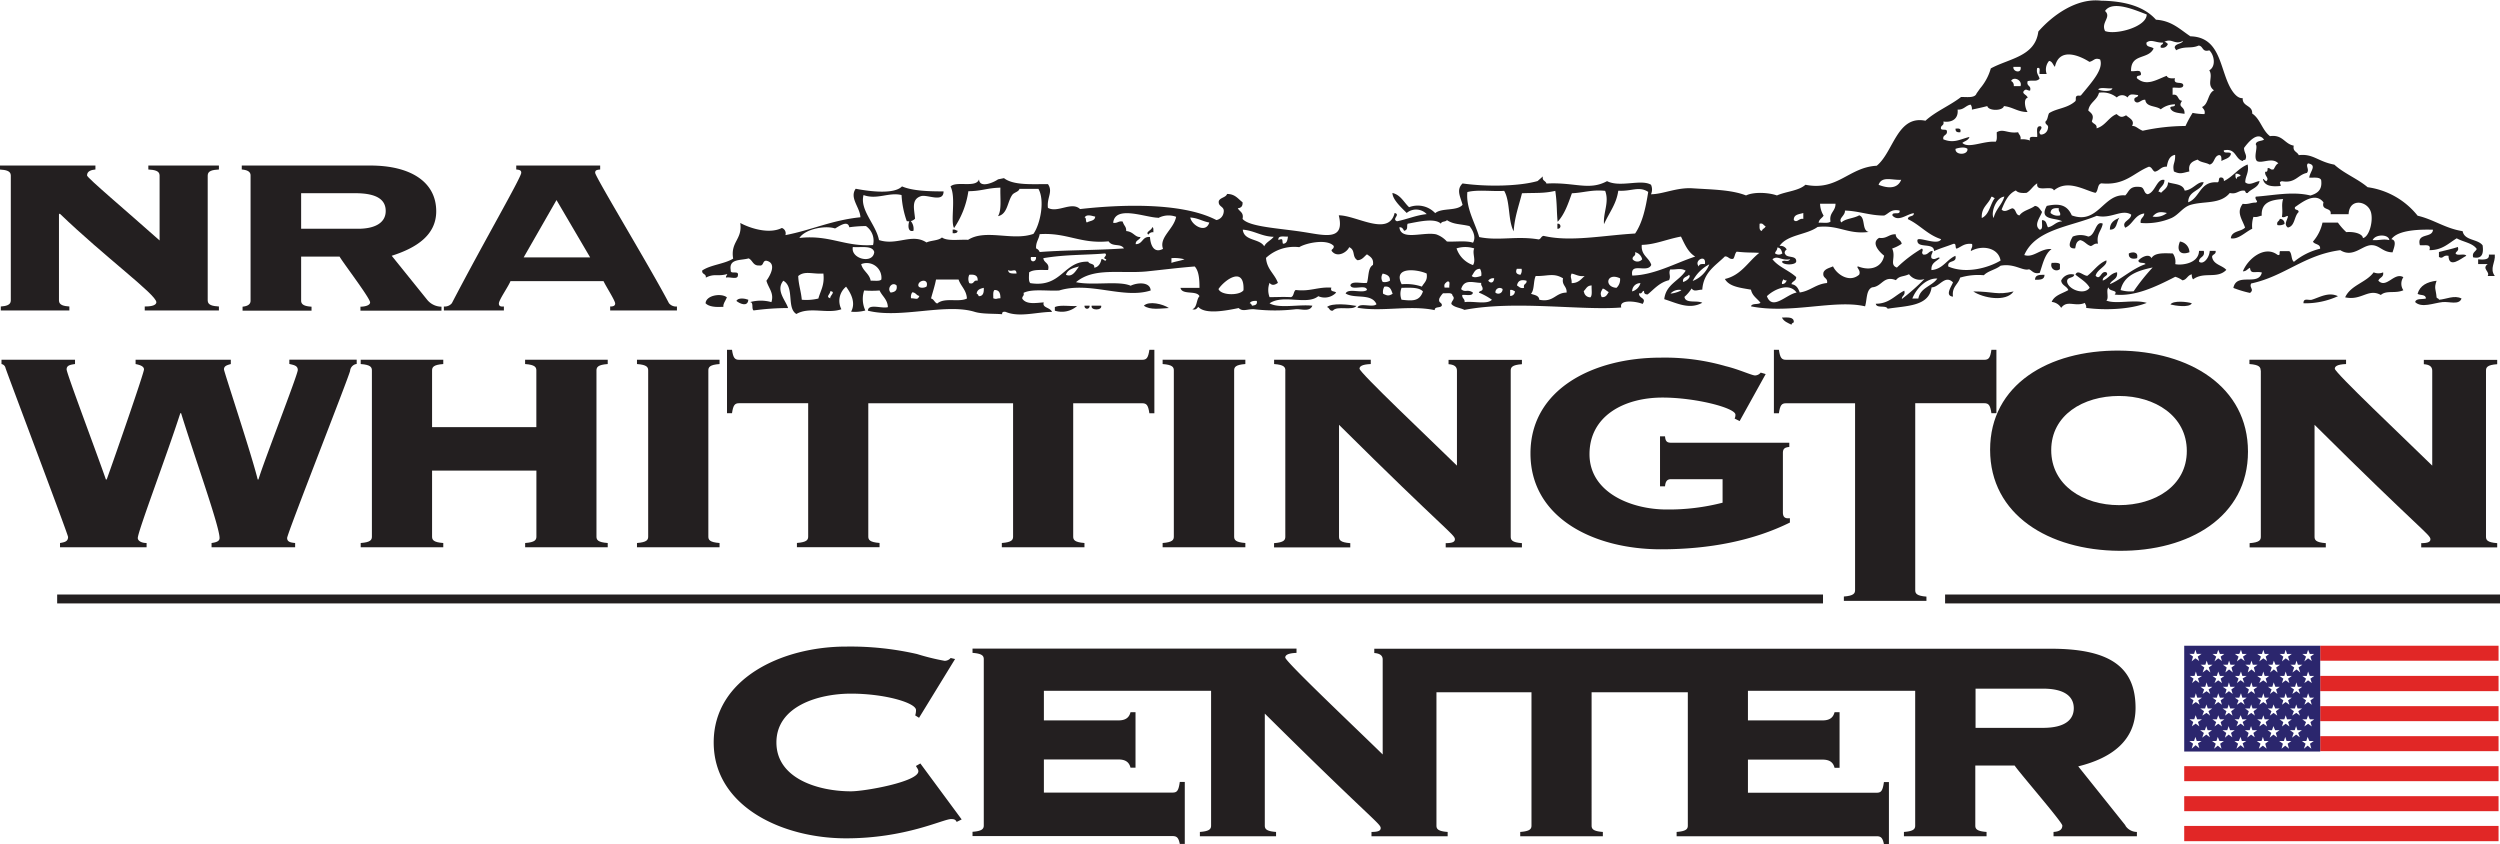
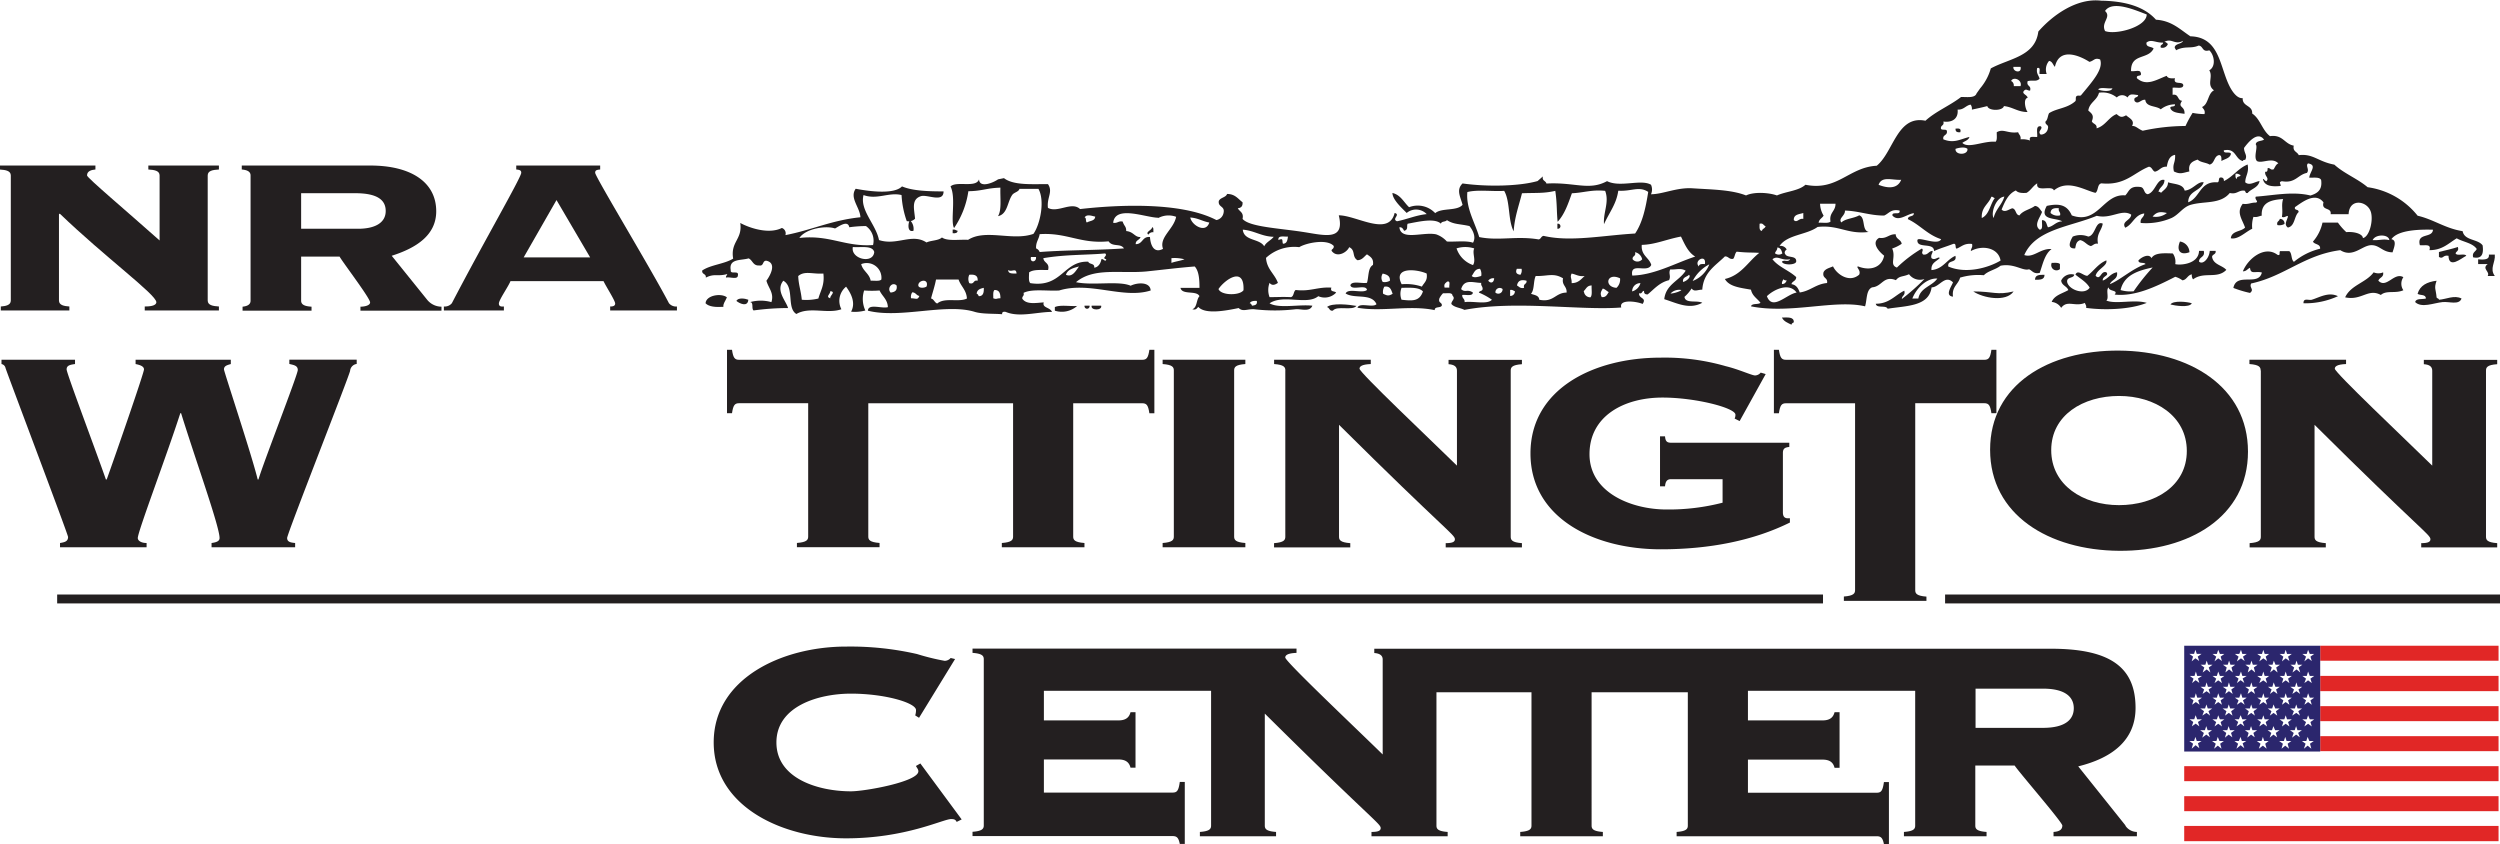
<svg xmlns="http://www.w3.org/2000/svg" viewBox="0 0 499.86 168.77">
  <defs>
    <style>.cls-1,.cls-4{fill:#231f20;}.cls-2{fill:#e12726;}.cls-2,.cls-3,.cls-4{fill-rule:evenodd;}.cls-3{fill:#2b266d;}</style>
  </defs>
  <g id="Layer_2" data-name="Layer 2">
    <g id="Header">
      <path class="cls-1" d="M12,109.42v-.85c.89-.15,1.61-.29,1.61-1.21,0-.5-12.11-32.5-12.51-33.79a1,1,0,0,0-.8-.78v-.86H15v.86c-1,.14-1.68.28-1.68,1.07s5.85,16.25,7.85,22h.17c1.92-5.35,7.45-21.31,7.45-22s-1-.93-1.68-1.07v-.86H46.15v.86c-.72.21-1.37.36-1.37,1.07,0,.43,5.62,17.32,6.74,22h.16c1-3.42,7.86-20.95,7.86-21.88s-.89-1-1.69-1.21v-.86H71.32v.86A1.52,1.52,0,0,0,70,74.15c-.24,1.21-12.59,32.56-12.59,33.42s.88.92,1.6,1v.85H42.3v-.85c1.12-.15,1.6-.43,1.6-1,0-2.28-4.73-15.4-7.69-24.95h-.16c-2.65,8.27-8.5,23.66-8.5,24.95,0,.57.72,1,1.76,1v.85H12" />
-       <path class="cls-1" d="M119.26,107.28c0,.65.24,1.15,2.25,1.29v.85H105v-.85c2-.14,2.25-.64,2.25-1.29V94.1H86.39v13.18c0,.65.24,1.15,2.24,1.29v.85H72.12v-.85c2-.14,2.24-.64,2.24-1.29V74.08c0-.65-.24-1.15-2.24-1.29v-.86H88.63v.86c-2,.14-2.24.64-2.24,1.29V85.4h20.85V74.08c0-.65-.25-1.15-2.25-1.29v-.86h16.52v.86c-2,.14-2.25.64-2.25,1.29v33.2" />
-       <path class="cls-1" d="M127.36,109.42v-.85c2-.15,2.24-.64,2.24-1.29V74.07c0-.64-.24-1.14-2.24-1.28v-.86h16.51v.86c-2,.14-2.24.64-2.24,1.28v33.21c0,.65.24,1.14,2.24,1.29v.85H127.36" />
      <path class="cls-1" d="M202.56,80.63v26.66c0,.64-.24,1.13-2.25,1.28v.85h16.52v-.85c-2-.15-2.25-.64-2.25-1.28V80.63h13.79c.88,0,1.2.35,1.44,2h1V69.94h-1c-.24,1.64-.56,2-1.44,2H147.8c-.88,0-1.2-.35-1.44-2h-1V82.62h1c.24-1.64.56-2,1.44-2h13.79v26.65c0,.65-.24,1.14-2.25,1.29v.85h16.52v-.85c-2-.15-2.25-.64-2.25-1.29V80.63Z" />
      <path class="cls-1" d="M232.46,109.42v-.85c2-.15,2.24-.64,2.24-1.29V74.07c0-.64-.24-1.14-2.24-1.28v-.86H249v.86c-2,.14-2.24.64-2.24,1.28v33.21c0,.65.24,1.14,2.24,1.29v.85H232.46" />
      <path class="cls-1" d="M257,74.07c0-.64-.24-1.14-2.25-1.28v-.86h19.33v.86c-1.85.07-2.25.5-2.25.93,0,.78,13.87,13.89,19.48,19.38v-19c0-.85-.64-1.21-1.68-1.28v-.86h14.67v.86c-2,.14-2.24.64-2.24,1.28v33.21c0,.65.24,1.14,2.24,1.29v.85H289.06v-.85c1.44,0,1.84-.29,1.84-.79,0-.92-2-1.85-23.17-22.87v22.37c0,.65.24,1.14,2.25,1.29v.85H254.74v-.85c2-.15,2.25-.64,2.25-1.29V74.07" />
      <path class="cls-1" d="M344.45,95.81H334.11c-.88,0-1.12.57-1.2,1.43h-1v-10h1c.08.92.32,1.28,1.2,1.28h23.65v.85c-1,.08-1.28.43-1.28,1.22v11.83c0,.64.16,1.21,1,1.21h.4v.85c-7.21,3.57-15.95,5.35-25.81,5.35-13.39,0-26.06-6.27-26.06-19.17S318.64,71.51,332,71.51a43.89,43.89,0,0,1,13.07,1.71c2.64.64,5.21,1.85,5.85,1.85a1.5,1.5,0,0,0,1.12-.57l1,.29-5.21,9.4-1-.5a1.69,1.69,0,0,0,.16-.78c0-1.35-7.94-3.42-14.59-3.42-7.62,0-14.59,3.63-14.59,11.33s8.42,11.05,15.39,11.05a43,43,0,0,0,11.22-1.36v-4.7" />
      <path class="cls-1" d="M368.67,120.12v-.85c2-.15,2.24-.65,2.24-1.29V80.63H357.12c-.88,0-1.2.35-1.44,2h-1V69.94h1c.24,1.64.56,2,1.44,2h39.61c.88,0,1.2-.35,1.44-2h1V82.62h-1c-.24-1.64-.56-2-1.44-2H382.94V118c0,.64.24,1.14,2.24,1.29v.85H368.67" />
      <path class="cls-1" d="M452,74.07c0-.64-.24-1.14-2.24-1.28v-.86h19.32v.86c-1.85.07-2.25.5-2.25.93,0,.78,13.87,13.89,19.48,19.38v-19c0-.85-.64-1.21-1.68-1.28v-.86h14.67v.86c-2,.14-2.24.64-2.24,1.28v33.21c0,.65.24,1.14,2.24,1.29v.85H484.11v-.85c1.44,0,1.84-.29,1.84-.79,0-.92-2-1.85-23.17-22.87v22.37c0,.65.24,1.14,2.25,1.29v.85H449.8v-.85c2-.15,2.24-.64,2.24-1.29V74.07" />
      <path class="cls-1" d="M183.79,143.54l-.8-.5a3.45,3.45,0,0,0,.16-1.07c0-1.43-6.17-3.28-13-3.28-6.49,0-14.91,2.5-14.91,9.76s8.42,9.77,14.91,9.77c2.81,0,13.47-1.92,13.47-4,0-.43-.32-.71-.48-1.07l.88-.5,8.26,11.19-1,.5c-.23-.5-.56-.57-1.12-.57-1.6,0-9.06,3.85-21,3.85-12.83,0-26.46-6.42-26.46-19.18s13.63-19.16,26.46-19.16a59.73,59.73,0,0,1,14.19,1.49,46,46,0,0,0,5.53,1.36,1.6,1.6,0,0,0,1.2-.57l.88.21-7.21,11.76" />
      <path class="cls-1" d="M408.42,145.53H395v-7.84h13.47c4.73,0,6.17,1.86,6.17,3.92s-1.44,3.92-6.17,3.92m16.52,19.53-9.46-11.83c6.65-1.64,11.46-5.13,11.46-11.69,0-8.12-5.05-11.83-16.91-11.83H274.78v.86c1,.07,1.68.43,1.68,1.28v19c-5.61-5.49-19.48-18.6-19.48-19.38,0-.43.4-.86,2.25-.93v-.86H194.45v.86c2,.14,2.25.64,2.25,1.28v33.21c0,.64-.25,1.14-2.25,1.28v.86h40c.88,0,1.2.36,1.44,1.57h1v-12.4h-1c-.24,1.78-.56,2.13-1.44,2.13H208.72v-6.62h14.91c1.6,0,2.17.71,2.41,1.64h1V142.4h-1c-.24.92-.81,1.64-2.41,1.64H208.72v-5.92h33.43v26.94c0,.64-.24,1.14-2.24,1.28v.86h15.23v-.86c-2-.14-2.25-.64-2.25-1.28V142.68c21.17,21,23.17,22,23.17,22.88,0,.5-.4.78-1.84.78v.86h15.23v-.86c-2-.14-2.24-.64-2.24-1.28V138.41h19v26.65c0,.64-.24,1.14-2.25,1.28v.86h16.52v-.86c-2-.14-2.25-.64-2.25-1.28V138.41h19.24v26.65c0,.64-.24,1.14-2.24,1.28v.86h40c.88,0,1.2.36,1.45,1.57h1v-12.4h-1c-.25,1.78-.57,2.13-1.45,2.13H349.49v-6.62h14.92c1.6,0,2.16.71,2.4,1.64h1V142.4h-1c-.24.92-.8,1.64-2.4,1.64H349.49v-5.92h33.44v26.94c0,.64-.24,1.14-2.25,1.28v.86H397.2v-.86c-2-.14-2.25-.64-2.25-1.28v-12h7.86c1,1.49,9.54,11.33,9.54,12,0,.85-.64,1.21-1.76,1.28v.86h16.67v-.86a2.77,2.77,0,0,1-2.32-1.28" />
      <path class="cls-1" d="M41.53,60.09c0,.92,1,1.12,2.24,1.19v.79H28.94v-.79c.8,0,2.32-.07,2.32-.86,0-1.51-10.26-9-19.31-17.71l-.16.13V60.09c0,.92,1,1.12,2.08,1.19v.79H.16v-.79c1-.07,2-.27,2-1.19v-25c0-.93-1-1.12-2.16-1.19V33.1H19.08v.79c-.72.07-1.68.26-1.68,1.19,0,.46,7.77,7,14.51,13v-13c0-.93-1-1.12-2.25-1.19V33.1H43.77v.79c-1.28.07-2.24.26-2.24,1.19Z" />
      <path class="cls-1" d="M60.21,45.74H71.59c3.37,0,5.53-1.18,5.53-3.55,0-2-1.36-3.56-6.09-3.56H60.21ZM50.1,35.08c0-.93-1-1.12-1.76-1.19V33.1H74.08c7.85,0,13.14,3.16,13.14,9.15,0,4.74-3.93,7.31-8.9,8.89L85.46,60a3.72,3.72,0,0,0,2.81,1.32v.79H72.07v-.79c.72,0,1.93-.2,1.93-.86,0-.85-5.46-8-6.1-9.15H60.21v8.82c0,.92,1,1.12,2.08,1.19v.79H48.5v-.79c.64-.07,1.6-.27,1.6-1.19Z" />
      <path class="cls-1" d="M118,51.47,111.27,40,104.7,51.47Zm4,10.6v-.79c.32,0,1,0,1-.59s-1.77-3.3-2.33-4.48h-18.6c-.48,1.18-2.32,3.75-2.32,4.48s.72.59,1,.59v.79h-12v-.79a1.83,1.83,0,0,0,1.6-.66c6.41-12.31,13.87-25.15,13.87-26.07,0-.46-.24-.59-1-.66V33.1H120v.79c-.8.07-1,.2-1,.66,0,.79,11.22,19.29,14.75,26.07a1.83,1.83,0,0,0,1.6.66v.79Z" />
      <rect class="cls-1" x="11.43" y="118.87" width="353.07" height="1.78" />
      <rect class="cls-1" x="388.91" y="118.87" width="110.96" height="1.78" />
      <path class="cls-1" d="M449.47,90.31c0,13-11.74,19.93-25.78,19.82s-25.78-7.19-25.78-20.21S409.64,70,423.69,70.1,449.47,77.29,449.47,90.31ZM410.13,90c0,7,6.37,11,13.56,11s13.55-3.84,13.55-10.83-6.36-11-13.55-11S410.13,83,410.13,90Z" />
      <path class="cls-2" d="M463.91,129.11h35.66v3H463.91Zm35.66,9.08H463.91v-3.05h35.66Zm0,6H463.91v-3h35.66Zm0,6H463.91v-3h35.66Zm0,6H436.72v-3h62.85Zm0,6H436.72v-3h62.85Zm0,6H436.72v-3.05h62.85Z" />
      <path class="cls-3" d="M436.72,129.11h27.19v21.15H436.72Zm3.46,1.63h-.95l-.27-.82-.27.82h-.95l.75.54-.28.95.75-.61.75.54-.28-.88Zm22.44,17.42h-.88l-.34-.82-.27.82h-.88l.74.54-.34,1,.75-.61.74.61-.27-1Zm-4.48,0h-.95l-.27-.82-.27.82h-.95l.75.54-.27,1,.74-.61.75.61-.27-1Zm-4.54,0h-.88l-.27-.82-.27.82h-.95l.75.54-.34,1,.81-.61.75.61-.28-1Zm-4.47,0h-.88l-.27-.82-.34.82h-.88l.74.54-.34,1L448,149l.74.61-.34-1Zm-4.48,0h-.88l-.34-.82-.27.82h-.88l.75.54-.34,1,.74-.61.75.61-.27-1Zm-4.47,0h-.95l-.27-.82-.27.82h-.95l.75.54-.28,1L439,149l.75.61-.28-1ZM460.25,146h-.89l-.27-.82-.27.82h-.95l.75.54-.34.95.81-.61.75.54-.34-.88Zm-4.48,0h-.88l-.34-.82-.27.82h-.88l.74.54-.33.95.74-.61.75.54-.27-.88Zm-4.47,0h-.95l-.27-.82-.27.82h-.95l.74.54-.27.95.75-.61.74.54-.27-.88Zm-4.48,0h-.94l-.28-.82-.27.82h-.95l.75.54-.27.95.74-.61.75.54-.27-.88Zm-4.54,0h-.88l-.27-.82-.27.82h-.95l.74.54-.33.95.81-.61.74.54-.33-.88Zm18-4.34h-.89l-.27-.81-.27.81h-.95l.75.54-.34.88.81-.54.75.54-.34-.88Zm-4.48,0h-.88l-.34-.81-.27.81h-.88l.74.54-.33.88.74-.54.75.54-.27-.88Zm-4.47,0h-.95l-.27-.81-.27.81h-.95l.74.54-.27.88.75-.54.74.54-.27-.88Zm-4.48,0h-.94l-.28-.81-.27.81h-.95l.75.54-.27.88.74-.54.75.54-.27-.88Zm-4.54,0h-.88l-.27-.81-.27.81h-.95l.74.54-.33.88.81-.54.74.54-.33-.88Zm18-4.34h-.89l-.27-.88-.27.88h-.95l.75.54-.34.89.81-.55.75.55-.34-.89Zm-4.48,0h-.88l-.34-.88-.27.88h-.88l.74.54-.33.89.74-.55.75.55-.27-.89Zm-4.47,0h-.95l-.27-.88-.27.88h-.95l.74.54-.27.89.75-.55.74.55-.27-.89Zm-4.48,0h-.94l-.28-.88-.27.88h-.95l.75.54-.27.89.74-.55.75.55-.27-.89Zm-4.54,0h-.88l-.27-.88-.27.88h-.95l.74.54-.33.89.81-.55.74.55-.33-.89Zm18-4.41h-.89l-.27-.81-.27.81h-.95l.75.55-.34,1,.81-.61.75.61-.34-1Zm-4.48,0h-.88l-.34-.81-.27.81h-.88l.74.55-.33,1,.74-.61.75.61-.27-1Zm-4.47,0h-.95l-.27-.81-.27.81h-.95l.74.55-.27,1,.75-.61.74.61-.27-1Zm-4.48,0h-.94l-.28-.81-.27.81h-.95l.75.55-.27,1,.74-.61.75.61-.27-1Zm-4.54,0h-.88l-.27-.81-.27.81h-.95l.74.55-.33,1,.81-.61.74.61-.33-1Zm20.34,10.92h-.88l-.34-.81-.27.81h-.88l.74.54-.34.88.75-.54.74.54-.27-.88Zm-4.48,0h-.95l-.27-.81-.27.81h-.95l.75.54-.27.88.74-.54.75.54-.27-.88Zm-4.54,0h-.88l-.27-.81-.27.81h-.95l.75.54-.34.88.81-.54.75.54-.28-.88Zm-4.47,0h-.88L448,143l-.34.81h-.88l.74.54-.34.88.82-.54.74.54-.34-.88Zm-4.48,0h-.88l-.34-.81-.27.81h-.88l.75.54-.34.88.74-.54.75.54-.27-.88Zm-4.47,0h-.95L439,143l-.27.81h-.95l.75.54-.28.88.75-.54.75.54-.28-.88Zm22.44-4.34h-.88l-.34-.88-.27.88h-.88l.74.54-.34.88.75-.54.74.54-.27-.88Zm-4.48,0h-.95l-.27-.88-.27.88h-.95l.75.54-.27.88.74-.54.75.54-.27-.88Zm-4.54,0h-.88l-.27-.88-.27.88h-.95l.75.54-.34.88.81-.54.75.54-.28-.88Zm-4.47,0h-.88l-.27-.88-.34.88h-.88l.74.54-.34.88.82-.54.74.54-.34-.88Zm-4.48,0h-.88l-.34-.88-.27.88h-.88l.75.54-.34.88.74-.54.75.54-.27-.88Zm-4.47,0h-.95l-.27-.88-.27.88h-.95l.75.54-.28.88.75-.54.75.54-.28-.88Zm22.44-4.34h-.88l-.34-.88-.27.88h-.88l.74.54-.34.89.75-.55.74.55-.27-.89Zm-4.48,0h-.95l-.27-.88-.27.88h-.95l.75.54-.27.89.74-.55.75.55-.27-.89Zm-4.54,0h-.88l-.27-.88-.27.88h-.95l.75.54-.34.89.81-.55.75.55-.28-.89Zm-4.47,0h-.88l-.27-.88-.34.88h-.88l.74.54-.34.89L448,136l.74.55-.34-.89Zm-4.48,0h-.88l-.34-.88-.27.88h-.88l.75.54-.34.89.74-.55.75.55-.27-.89Zm-4.47,0h-.95l-.27-.88-.27.88h-.95l.75.54-.28.89L439,136l.75.55-.28-.89Zm22.44-4.4h-.88l-.34-.82-.27.82h-.88l.74.54-.34.95.75-.61.74.54-.27-.88Zm-4.48,0h-.95l-.27-.82-.27.82h-.95l.75.54-.27.95.74-.61.75.54-.27-.88Zm-4.54,0h-.88l-.27-.82-.27.82h-.95l.75.54-.34.95.81-.61.75.54-.28-.88Zm-4.47,0h-.88l-.27-.82-.34.82h-.88l.74.54-.34.95.82-.61.74.54-.34-.88Zm-4.48,0h-.88l-.34-.82-.27.82h-.88l.75.54-.34.95.74-.61.75.54-.27-.88Z" />
      <path class="cls-4" d="M249.87,60.64c.26,0,.36.27.47.48.55-.08,1.11-.16.95-.95-.68-.05-1.21.06-1.42.47m-67.71-1c1,0,1.32.42,1.66-.47-.61-.1-.71-.71-1.42-.72a1.58,1.58,0,0,0-.24,1.19m-16.15,0c-.12-.52,1.2-1.31,0-1.42,0,.64-1,1.11,0,1.42m168-.95c.78,0,2.27-.57,2.14-.71a2.38,2.38,0,0,0-2.14.71m-32.07.48a.9.9,0,0,0,.95-.95c-.32-.08-.45-.34-.95-.24Zm-103.34.47c.75.27.54,0,1.43,0,0-1-.23-1.67-1.19-1.66-.33.31-.23,1-.24,1.66m121.63-.24c.89.11,1.08-.5,1.43-1-.42-.21-.7-.57-1.19-.71-.35.6-.58.94-.24,1.66M299,58.5a.86.86,0,0,0,1.43-.71.86.86,0,0,0-1.43.71m-18.77,1.43c2.14.23,3.58.38,4.28-1.66-.8-.87-2.58-.75-4.28-.72a3.26,3.26,0,0,0,0,2.38m-85-1.19c.26,0,.37.26.47.48.87,0,1.05-.7,1-1.67-.71.16-1.37.37-1.42,1.19m158,.48c1.1,3,3.93-.41,5.94-.72-1.5-2.11-4.58-.6-5.94.72m-76.73-.48c.8.36,1.06.51,1.9,0-.29-.74-.44-1.61-1.66-1.42a2,2,0,0,0-.24,1.42m40.15-.47A1.27,1.27,0,0,0,318,59.45c.43-.45.18-1.56.24-2.37-1,0-1.12.78-1.66,1.19m-138.5.23c.77-.1,1.38-.36,1.19-1.42-.87-.85-2,.58-1.19,1.42m148.24-.23A2.38,2.38,0,0,0,328,56.61a1.62,1.62,0,0,0-1.66,1.66m-34.21-.48c.79.81,1.29-.06,2.37.71-.08.79-1.37.38-2.13.48-.07.69.53.73.47,1.43,1.72-.26,4.51.55,5.46-.48a13.34,13.34,0,0,0-2.61-1.43c.1-.45.93-.18.72-1-.08-.32-.34-.45-.24-.94-1.54,0-3.37-.86-4,1.18m-3.33-.24h.95c-.1-.44.32-1.43-.47-1.18-.27.29-.68.43-.48,1.18m-105.23-.47c0,.69,1.34.56,1.66.24.49-1.66-1.66-1.29-1.66-.24m172.7-.24c.6,0,.74-.36.95-.71a1.08,1.08,0,0,1-.71-.24c-.08.32-.34.46-.24,1m-53,.24c.42.21.61.66,1.43.47-.25-.89.59-.67.48-1.42-1-.26-1.7-.1-1.91.95M186.2,59.69c.55.16.64.79,1.19,1,1.48-1.28,4.31-.19,5.94-1-.1-1.72-1.21-2.43-1.67-3.8h-4.51c-.25,1.33-.66,2.51-1,3.8m111.41-3.56c.48.58,1.11.46,1.19-.48a1.18,1.18,0,0,0-1.19.48m84.81,3.56h1.19c.4-2.21,2.76-2.46,3.8-4-2.19-.11-4.22,2-5,4m-59.15-2.14a2.25,2.25,0,0,0,.71-1.9c-2.69-1.27-3.26,1.73-.71,1.9m13.3-1.18c.64-.1,1.71-1,1.19-1.43-.41.47-1.32.42-1.19,1.43m-29.45-1.19c-.5,1-.23,2.78-.95,3.56.68.27,1.59.3,1.66,1.19,2.89.6,3.18-1.41,5.46-1.43.1-1.28-1-1.42-.71-2.85-1.9-1.17-3.17-.38-5.46-.47m-63.43,2.61c.49,1.31,4.22,1.35,5,.24.22-4.94-3.76-2.09-5-.24M193.8,56.61c1.07.34.73-.7,1.67-.48.1-1.06-.61-1.3-1.67-1.19a2,2,0,0,0,0,1.67m120.44,0c1.37,0,1.89-.82,2.61-1.43-1.19.17-1.73-.32-2.61-.48-.39.78.06.91,0,1.91m-37.77-.24a2.05,2.05,0,0,0,1.43-.24c.08-1-.66-1.25-1.43-1.43a1.49,1.49,0,0,0,0,1.67M159.6,55.18c.06,1.75.57,3.06.71,4.75a10.17,10.17,0,0,0,3.32-.24c.42-1.56,1.28-2.68,1-5-2.09.16-3.73-.6-5,.48m120.67,1.66a9.78,9.78,0,0,1,4,.48c.42-.78,1.19-1.18.95-2.62-1.84-.84-6.81-1.48-5,2.14m-77-2.14c-.06-1.25-1-.18-1.67-.71,0,.81.88.7,1.67.71M304,54.94a1.53,1.53,0,0,0,.23-1.19h-.95c-.29.69-.12,1.08.72,1.19m-9.74.24c.46.47,1.35.15,1.9,0a2.06,2.06,0,0,0-.24-1.43c-1.05,0-1.21.86-1.66,1.43m44.18,1a5.81,5.81,0,0,0,3.33-3.33,7.81,7.81,0,0,0-3.33,3.33M172.19,52.8c.33,1.41,1.62,1.86,1.9,3.33.74-.05,1.74.16,2.13-.24a2.94,2.94,0,0,0-4-3.09m167.47.48c0-.52.6-.51,1.19-.48.37-2.11-2.35-.7-1.19.48m-105.47-.72c.81-.29,1.79-.41,2.61-.71a7.45,7.45,0,0,0-2.61-.23Zm-27.08-1.18h-1c-.31,1.22,1.16,1.1,1,0m10.45.95c.21.58,1.32.26,1.19,1.19,1-.1,1.39-1.24,1.42-1.67.44-.23.8.71,1,0-1.08-.29.41-.69-.24-1.18-3.32.33-7.88.18-12.35.95.09,1,1.32.9.95,2.37-1.44,0-3-.14-3.8.48,0,.74-.16,1.74.24,2.14,6.36,1,6.64-4.54,11.64-4.28m-4.51,2.61c1.29.59,2-.85,2.61-1.66-1.12.3-2.28.58-2.61,1.66m113.31-3.09a1.23,1.23,0,0,0,1.9,0,1.8,1.8,0,0,0-1.43-1.42c.26.88-.59.67-.47,1.42m28.5-1.18a1.19,1.19,0,0,0,1.43,0c-.15-.57-.32-1.11-1-1.19,0,.59-.38.73-.48,1.19m-63.66-1A5.29,5.29,0,0,0,294.52,53c.65-1-.2-2.34.24-3.33a5.85,5.85,0,0,0-3.56,0m-116.4.72c-.37-1.38-2.62-.87-4.28-1-.49,2.39,4.07,3.48,4.28,1m161.3-3.09c-2.84.52-5.16,1.61-7.84,1.66-.17,2.15,1.46,2.5,1.9,4-.75,1.76-4.29-.68-3.8,2.14,4.44-.11,8.57-2.48,12.59-3.8-1.44-.86-2.11-2.49-2.85-4m-80.53.71c1.15-.49.7.12.95.72.78,0,.9-.68,1-1.43-.8.07-2.06-.32-1.9.71m218.78,0c1.55.07,2.06-.28,3.33,0-.11-1.2-2.78-1.24-3.33,0m-252.75.24c-5.63.56-8.34-1.8-13.78-1.43-.14,1-.79,1.59-.71,2.85a1.23,1.23,0,0,1,.71.72c5.5-.42,10.92-.32,16.86-.72-.69-1.1-2.26-.21-3.08-1.42m31.12,1c.41-.85,1.34-1.18,1.9-1.9-2.47-.07-3.84-1.24-6.18-1.43.23,2.31,3.35,1.73,4.28,3.33m99.53-3.09c.07-.48.64-.46.71-.95-.45-.1-.43-.68-1.19-.47,0,.63-.13,1.4.48,1.42M173.14,45.2a24.83,24.83,0,0,0-3.33.24c-.29-1.56-2.22-.07-2.85.24-1.8-.62-5.86,0-7.13,1.9,6.06-.68,9,1.79,14.73,1.42a3.57,3.57,0,0,0-1.42-3.8m108.32-.47c-.27.46.2,1.18-.71,1.42-.21-.35-.36-.75-.95-.71.29,2.78,4.81.85,7.36,1.42a5.17,5.17,0,0,1,2.14,1.43c1.72.09,3.87-.23,5.22.24.7-1.2-.13-2.64-.71-3.33-2-.46-3.12-.29-4.51-1.19-.24.4-1.1.17-1.19.72-1.28-1.22-4.6-.36-6.65,0m-39.67-.24c-1.36-.23-2.26-.91-3.8-1,.26,1.55,3.13,3.26,3.8,1m-24.94-1c.43,0,.14.8.47,1,.59-.37,1.62-.29,1.66-1.19-.33,0-1.76-.66-2.13.24M358.66,44c.67.65,1-.42,1.9-.23V42.59c-.84.26-1.95.26-1.9,1.42m-127.09-.47c-2.6-.06-8.59-2.57-9,1,.88.17,1-.41,1.9-.24.33,1,.71.91.71,1.9,1.49.13,1.72,1.27,2.85,1.19-.15.64-1,.59-.95,1.43,1.46,0,1.27-1.59,2.85-1.43.1,1.53.73,3.36,2.61,2.37-.84-2.31,2.15-3.93,2.62-6.41a4.35,4.35,0,0,0-3.57.24M430.4,43.3a3.52,3.52,0,0,0,2.86-.71c-1.25-.29-2-.29-2.86.71M386.22,54c2.3-.23,3-2.1,4.75-2.85.39,1.57-1.67.7-1.42,2.14,3.48,1.51,7.95.3,10.45-1.19-.43-2.56-3.63-3.19-5.94-1.9,0-.56.41-.7.24-1.42-1.55-.2-2.12.57-3.09.94-.38-.17.05-1.16-.71-.94-1.64.63-2.33.77-3.8,1.42,0-1.81-3.4-.42-3.33-2.14,0-.93,4.09,1.17,4.75-.24-2.71-.85-4.24-2.88-6.65-4,0-.81,1.22-.37,1.19-1.19-1.29.1-3.07,1.83-4.28.47-.14-.93,1.64.06,1.43-1-1.73-.37-2.11.59-3.09,1-2.92,0-5-.91-7.84-1,.11,1-1.41,1.59-.71,2.38.84-.81,2.52-.8,3.56-1.43,1.33.42.46,3,1.9,3.33-4.25.53-6-1.48-10.22-1-2.19,1.6-6.08,1.52-7.6,3.8a1.36,1.36,0,0,1,1.43.71c-.38.24-.55.64-.24,1,.44.73,2.24.13,2.14,1.42-.14.74-2.71.74-2.85,0,.56-.46,1.13.23,1.66-.48-1.84.36-2.46-.85-3.56,0,1.21,1.56,3.31,2.23,4.75,3.57,0,.83-.8.78-.95,1.42,1,.14,1.36.86,1.66,1.66,2.14-.31,3.22-1.69,5.46-1.89.2-1.15-1-.86-.71-2.14.32-.72,1.2-.87,1.9-1.19.77,1.62,3.27,3.35,5.23,1.66.41-.9-.7-1.48-.24-1.66,2.51,1,4.79.18,5.23-2.14-.82-.63-2.74-2.53-1-3.56,1.57.22,1.92-.77,3.32-.72,0,1,1.05,1,1.19,1.91a7.83,7.83,0,0,1-1.9.94c.81,1.79-.62,3.26.95,3.81a26.45,26.45,0,0,1,5-3.81c.45.43-.28.7.24,1.2,1,.16,1.05-.69,1.9-.72,0,.56-.41.7-.24,1.43.69.6,1.37-.42,1.66,0-.65.69-1.75.93-1.66,2.37M410,42.59a2.07,2.07,0,0,0,1.9.47c.17-.72-.41-.7-.24-1.42-1-.1-1.66.09-1.66,1m-45.38.47c-.29.51-.89.69-1,1.43.81-.07,1.93.18,2.38-.24-.31-1.81,1-2,1-3.56h-3.09a4.82,4.82,0,0,0,.71,2.37m34,.48c.39-1.76,1.66-2.63,2.14-4.28-1.73.17-2.75,3.32-2.14,4.28m-2.37,0c1.53-.69,1.66-2.78,2.61-4-.3,0-.33-.3-.71-.24-.55,1.51-2.06,2.06-1.9,4.28m-72.69-5.47c-.38,2.65-1.75,4.24-2.85,6.66-.19-2.35,1.1-4.4.23-6.66-2.66-.28-4.37.39-6.65.48-.75,2.1-1.47,4.23-2.85,5.7-.22-2.13-.09-3.58-.47-6.18-2.29.53-3.72.37-6.66.48-.61,2.48-1.47,4.71-1.66,7.6-1.16-2.16-.67-6-1.9-8.08-2.39.15-5.37-.29-7.36.24-.32,3.22,1.56,6.16,2.37,9,3.9.8,7.48-.28,11.88.47.48-.07.47-.64,1-.71,5.32,1.26,11.89-.1,18.29-.47,1.48-2.17,2.13-5.16,2.62-8.32-1.86-1.22-3.35-.07-5.94-.24m52-1.18c1.77.7,3.77.89,4.52-1-1.84.11-3.87-.81-4.52,1M391,29.76c-.16,1.31,2.54,1.31,2.38,0-.54-.46-1.79-.21-2.38,0m31.36-12.11c-.88.15-2.37-.31-2.85.23.53.3,2.68.58,2.85-.23m-20.19-1.43a1,1,0,0,1,.47,1H404c.39-1.27-1.48-2-1.9-1m1.9-2.85h-1.43c-.17,1,1.73,1.42,1.43,0m6.88,0c-.41-.37-.49-1.09-1.18-1.19a2.65,2.65,0,0,0-.48,2.61h-1.42c-.11-.44.32-1.43-.48-1.18-.23,1.1.31,1.43.48,2.14-.72.66-1.17.2-2.38.47-.31,1.11.79.8.48,1.9-.59,0-.74-.44-1.19,0-.6.63.6.8.71,1.43-1,.22-.38,2.49,0,2.85-2,0-2.95-1-4.75-1.19-.23,1-3.1,1-3.32,0-1,.26-2.05.49-3.09.71a1.4,1.4,0,0,0-.24-1c-1,.16-1.33,1.05-2.61,1,.19,1.64-.9,2.65-2.85,2.38.25.88-.59.67-.48,1.42.14.41,1.13,0,1.19.48.15.94-.91.68-.71,1.66,2.12.85,3.29,0,5.22-.48-.2.68-.93.81-1.42,1.19,1.18,1.21,4.25-.44,6.65-.23.36-.35.21-1.22.23-1.9,1.36-.78,2.15.31,4.28,0,.14.49.59.67.48,1.42a4.42,4.42,0,0,1,1.9.24c-.34-1.05.78-.65,1.42-.72.11-.83-.39-2.28.71-2.13.59.48-.79,1,0,1.66a1.43,1.43,0,0,0,1.43-1.19c.25-.88-.59-.67-.48-1.42.46-.34.44-1.16.72-1.67,1.56-1,3.59-.94,5.22-2.37.25-.21,0-.71.24-1s.79,0,.95-.24c2.29-2.77,4.5-5.2,3.8-7.13-1.12-.42-1.16.24-2.14.48-1.93-1.24-6-3-6.89.95m21.86-5a1.63,1.63,0,0,1,.71.48,1.13,1.13,0,0,1-1.42.71c-.18-.65.47-.48.47-1-1.44.09-2.35-.76-3.32,0-.15,1,1,.74,1.42,1.19-1.09,2.29-4.58.91-4.51,4.51.57.15,1.72-.3,1.9.24.45,1.08-.94.32-.72,1.19,1.91,1.7,3.94.26,5.95-.48.2.51.87.55,1.66.48-.45,1.48,1.57.48,1.66,1.42-.08.79-1.37.37-2.14.48v1.42c1.28-.25.92,1.14,1.9,1.19-1,1.43.59.94.48,2.61-1.16-.19-2.51-.18-2.85-1.19.06-.49,1-.05.95-.71a4.58,4.58,0,0,0-2.85,1c-.9-.76-2.93-.4-3.09-1.9-.82-.17-1.43,1.08-2.14.24-.3-.94.69-.57.71-1.19-1.11-.12-1.62-.36-2.13.48a1.49,1.49,0,0,0-2.14,0,4.56,4.56,0,0,0-3.56-.95c-.37,1.53-1.89,1.91-2.14,3.56.66.59,1.21.93.71,2.14.2.59,1.08.5.95,1.42,1.78-.51,2.39-2.21,4-2.85.74.62,1,.74,1.9.24.62.57,1.79,1,1.19,2.14.77-.06,1.19.6,2.14.95a40.75,40.75,0,0,1,8.55-.95,22.65,22.65,0,0,1,1.42-2.62,12.14,12.14,0,0,0,2.38.24c.19-.82-.27-1-.48-1.42,1.32-.58,1.1-2.7,2.38-3.33-1.57-1.13-.1-2.66-.95-4,1.4-.78,1-3.09,0-4-1.48.45-1.16-.89-2.14-.95-1.5.69-2.73,0-4.52.95,0-.3-.3-.32-.23-.71.27-.68,1.36-.53,1.66-1.19-1.76.93-2.22-.66-3.8.24M420.9,2.21c1.33,1.23-.89,2.27,0,4,2.13.82,8.33-.82,8.32-3.32-2.15-.8-6.82-2.91-8.32-.71M447.27,35.7c-.07-.55.69-.26.71-.71-.32-.08-.45-.34-1-.24,0,.35-.08.88.24,1m-138.73-.48c-.21.92.58.85.71,1.43,5.64-.32,8.48,1.49,12.12-.48,2.64,1.33,6.81-.47,8.79.72a2.33,2.33,0,0,1,0,1.9c2.37,0,5.17-1.4,8.31-1.19,3.79.25,7.76.27,10.69,1.43,1.58-.77,4.56-.58,6.18,0,1.81-.81,4.33-.9,5.7-2.14,6.4,1.31,8.68-3.51,14.25-3.8,3.36-2.73,4.06-10.16,9.74-9,2.07-1.89,4.87-3,7.13-4.75,1.23,0,2.78.24,3.09-.71l.71-1a10.63,10.63,0,0,0,2.14-4c3.65-2,8.88-2.36,9.5-7.37,2.77-3.18,7.61-6.77,12.59-6.17,4.83.08,8.62,1.2,10.93,3.8,3.2.2,4.86,2,6.89,3.32,6.49.17,5.77,7.43,8.55,11.17.4.53,1.08,1.27,1.9,1.19-.08,1.74,2,1.37,1.9,3.08,1.63,1.07,2,3.36,3.56,4.52,2.58-.36,2.88,1.56,4.75,1.9-.25,1.2.71,1.2,1,1.9,2.9-.34,3.78,1.27,7.12,1.9,1.94,1.78,4.64,2.8,6.65,4.51a15.51,15.51,0,0,1,10,5.7c3.27.77,5.53,2.55,9,3.09.36,1.94,3.07,1.53,4,2.85.21,1.63-.09,2.76-1.9,2.38-.24-1,.49-1.09.72-1.67-.84-1.22-2.73-1.39-4-2.13-1.66,1-2.86,2.37-5.46,2.37.43-1.38-1-.86-1.91-1-.67-2.57,2.5-1.31,2.62-3.09-2.53-.07-7,0-8.32,1.9,1.21.21.47,1.81.24,2.62-2,0-2.61-1.48-4.28-1.43-1.85.06-3.64,2.59-6.17,1-7.22.94-11.11,5.21-17.82,6.66-.46.86.7,1.15-.23,1.89a21.58,21.58,0,0,1-3.33-1c.64-3.19,5-.25,5.7-3.08-1.28-.35-2.25.47-2.37-.95-.51.21-.71.72-1.43.71,1-2.53,4.35-5.23,6.89-3.32.84.36.14-.81.71-.72h1.66c.61.42.34,1.72.95,2.14a13,13,0,0,1,5.23-2.62c.09-1-1.1-.79-1.43-1.42a8.54,8.54,0,0,0,1.91-3.8h3.08a12.63,12.63,0,0,0,1.67,1.9c2-.15,3.35.53,3.32,1.19,1.19-.18,2.07-3.12,1.66-5-.53-2.43-4.37-3.16-4.51.23H466c.22-1.48-1.92-.61-1.43-2.37-1.64-2.16-4.3,0-5.7.95-.21.76.78.33.72,1-.91.83-.7,2.79-2.14,3.09-.81-.6-.23-1.32,0-2.14,0-.53-.6.31-1.19,0,.23-1.55-.16-2.24.23-3.56-2.38.15-4.42.64-4.27,3.32-.56.08-.89.38-1.66.24a5.85,5.85,0,0,0-.24,2.38c-1.33.6-2.8,2.22-4.28,1.9.15-1.52,2.05-1.28,2.85-2.14-.61-1.74-1.79-3-.47-4.75,1.13.17,1.63-.27,2.61-.24.7-.2-.31-.6,0-1.19,3.57-.26,7.37-1.1,10.93-.23,1.34-.41,2.42-1.07,2.14-3.09-.29-.66-1.46-.44-2.38-.48.11-1.21,1.67-2.52-.24-2.85-.57.46.35,1.24-.23,1.9-1.85.38-2.3,2.14-5,1.66-.69.21-.27.36-.24.95-1.84.19-3.29,0-3.56-1.42.31.08.37.42.71.47.64-.67-.42-1-.24-1.9.51.11.45-.34.48-.71.57-.1.51.44,1.19.24.29-.42.46-1,.95-1.19-1.25-1.32-3.28.11-4.28-.47-.74-.79.25-2.82-.24-3.33.1-.77,1.13-.61,1.66-.95-1.31-1.83-3.28.68-4,1.66,0,1.06.74,1.48.23,2.38-.27,0-.42.05-.47.24-1.6-.38-1.31-2.65-3.8-2.14-.11.82,1.29.13,1.42.71-.2.91-1.23,1-1.9,1.43,0-.59.05-1.16-.47-1.19-1.06.21-.86,1.68-1.9,1.9-.68-.43-1.81-.41-2.38-1-1,.34-1.94.75-1.66,2.37-1.38.3-1.82.62-3.09,0-.35-1.58.32-1.61.24-3.32-1.14.2-1.46,1.23-1.66,2.37-1.18-.06-1.42.8-2.38,1-.52-.19-.53-.89-1.19-1-3.06,1.21-4.75,3.8-9.5,3.33-.87.16-.58,1.48-1.19,1.9-2.06-.45-5.56-2.8-8.31-.48-.42-1.16-3.69.52-3.33-1.42-.85.49-1.28,1.41-2.14,1.9-.94.08-1.75,0-2.13-.48-1.55.67-2.2,2.24-2.86,3.81.61.74,1.6-.14,2.15-.24.8.15.58,1.32,1.42,1.42.71-1,2.13-1.18,3.09-1.9.79.09,1,.72,1.42,1.19-.25.94-1.76,2.61-.47,3.56.73,0,.4-1.18.47-1.9.93,0,.86.89,1.19,1.43,1.14-.21,1.55-1.14,2.85-1.19-1.23-.78-4.77-.1-3.09-3.09,2.56-.56,4.08-.18,5,1.9,5.28,1.91,6.29-4.42,10.69-4,.79-.74.79-2,3.09-1.67.8.15.58,1.32,1.42,1.43,1.53-.41,1.81-3.22,3.33-2.85,0,1.21-1,1.39-1.19,2.37.28,0,.43.06.48.24.55-.64,1.42-1,1.42-2.14,1.26.41,3,.3,3.33,1.66,1.6-.1,2.62-1.9,3.8-1.66-.57,1.81-3.1,1.65-3.09,4,2.36-.88,2.31-4.18,5.7-4,.66.1.23-.88.72-.95s.75.2.71.71c1.82-.87,2.83-2.54,4.75-3.32.32,1.67-.46,2.24-.48,3.56.87.77,2-.17,2.86-.24-.25,1.34-1.66,1.51-2.38,2.38-.53.13-.34-.45-.71-.48-1.19-.07-1.42.8-2.86.48-1.9,2.31-5.11,1.57-7.83,2.37-1.55.46-2.33,1.93-3.8,2.62a12.94,12.94,0,0,1-6.18,1c-.17-1,.69-1.06.71-1.9-1.94.27-2.26,2.17-3.8,2.85-.85-1.28,1.16-1.46,1.19-2.62-1.93-1.19-4,.94-6.89.24-5.25,2.2-12.23,2.66-14.49,7.85,1.9.62,3.21-1.39,5.46-1.2-1.37,1-1.76,3-2.37,4.76-1.23.28-1.47-.44-2.14-.72-1.26.41-2.92-1.24-5.7-.71-.95.79-2.46,1-3.33,1.9a12.67,12.67,0,0,0-4.75.48c-.36,1.38-1.69,1.79-1.42,3.8-1.69-.16-.33-2,0-2.85-1.62-1.63-2.72,1-4.28,1-.52,3.83-5,3.66-8.79,4.27-.32-.79-2.22,0-2.37-1,2.71,0,3.83-1.7,5.7-2.61.27,1-.5.93-.48,1.66a43.43,43.43,0,0,0,4.52-4,2.69,2.69,0,0,1-3.09-.95c-1.24.56-1.93.28-2.62,1.19-2.5-1-2.75,1.28-4.75,1.43-1.23.5-1,2.44-1.42,3.8-6-1.42-14.9,1.59-22.81,0,.2-.68,1.46-.29,1.9-.71-.65-.86-1.65-1.36-1.9-2.62-2.07-.38-4.34-.57-5.22-2.14,3.28-.75,4.62-3.45,6.88-5.22-1.78-.11-2.24,0-4.51-.24-.39.32-.37,1.06-.71,1.43-.87.15-.91-.52-1.66-.48-1.87,1.85-4.28,3.16-4.52,6.65-1,0-1.57.5-2.14-.24a7.35,7.35,0,0,1-1.42,1.67c.16,1.42,2.53.63,3.56,1.19-2.59,1.41-5,.1-7.6-.72.33-3,3-3.64,4.28-5.7-1.05-.59-1.73-.19-3.09-.24-.4.83.21,1.27-.24,2.14-1.92.46-3,1.81-4.27,2.85-.52,0-.76-.19-.72-.71-.47,0-.3.65-1,.47-.07,1.16,1.59.84.71,2.14-1.2-.51-4.77-1-4.27.71-8.12.65-21.17-1.47-31.36.48-.83-.44-2.05-.48-2.61-1.19,0-.67.89-1,.23-1.66-.05-.74-1.18-.4-1.89-.48a4.18,4.18,0,0,0-.72,1c-.32,1,.52.76.48,1.43-.19.6-1.45.13-1.43.95-5-1.06-10.51.39-15.44-.48.37-1.13,3.07.07,3.8-.71-1-2.27-4.39-1-6.17-2.14.51-1.15,3.4.08,4.27-.71-.19-1.23-3.08.24-3.32-.95.33-.93,2.25-.28,3.32-.47.38-1.21.16-3,1.19-3.57.21-1.32-.56-1.66-1.19-2.13-.58.44-.92,1.13-1.9,1.18-1.17-.7-.32-2-1.66-2.61-.42,1-2.24,2.09-3.33.95-.58-.56.36-.44.24-1.19-1.34-1.5-5.59-.59-6.89.24a8.32,8.32,0,0,0-6.65,2.14c.16,2.29,1.73,3.18,2.38,5-.61.42-1.16.61-1.67,0a4.05,4.05,0,0,0,0,2.85c1.92,0,2.42-.08,4.28,0,.62-.17.47-1.12.95-1.43,2.89.36,4.41-.65,7.13-.47-.31.93.65.62.95,1a3.15,3.15,0,0,1-3.57.71c-2.24,1.87-7-.45-9.74,1.43,1.92,1.09,5.85.17,8.56.47-.52,1.34-2.34.6-3.33.71a36.05,36.05,0,0,1-8.32,0c-1.33-.08-2.26.57-3.08-.24-2.52.52-6.69,1.33-8.08-.23-.29.27-.43.68-1.19.47,1-.36.77-1.92,1.43-2.61-.59-1.23-3.47-.17-3.8-1.66h3.8c0-1.74-.12-3.37-.95-4.28-3.23.25-6.44.66-9.74,1-5.25.46-10.45-.85-14,2.14,3.35.73,8.53-.34,10.93.71,1.29-.65,3.9-.84,4,.95-5.45,1.76-12.2-1.88-18.29,0-2.39.15-5.46-.38-7.13.48.2.67-.33.61-.24,1.18.86,1.19,2.62.83,4.28.72-.35,1.12,1.23.94,1.66,1.9-3,0-6.57,1.16-9.26,0-.48-.08-.75,0-.72.47-1.46-.15-3.9,0-5.46-.47-5.78-1.8-14.89,1.4-21.38-.24.09-1.5,2.81-.36,4-.71-.08-1.58-1.15-2.18-1.66-3.33a19.92,19.92,0,0,1-3.09,0,5.48,5.48,0,0,0,.24,4,7.93,7.93,0,0,1-2.85.24c1-1.82-.07-3.74-1-5a3.65,3.65,0,0,0-.94,4.51c-2.8,1-6.35-.59-9,.95-2-1.21-.32-5.37-2.61-6.65-1.59,1.94.53,4,.95,5.46a52.58,52.58,0,0,0-6.89.48c-.48-.32.07-1.66-.72-1.66a7.88,7.88,0,0,1,4.28,0c.57-1.82-.58-2.76-1-4.28.74-1,2.15-3.52,0-4-.84-.05-.47,1.12-1.43.95-1.27.09-1.31-1.06-2.13-1.42-1.52.46-4,0-3.57,2.37-.14.94,1.65-.06,1.43,1,0,1-1.65.25-2.38.48-.06-.39.23-.41.24-.71-2,.54-2.49-.18-4.28.71.13-.84-.84-.58-.71-1.43,1.7-1.15,4.42-1.28,6.18-2.37-.57-3.43,1.9-3.8,1.42-7.13,1.83,1,5.7,2.32,8.32,1a1.14,1.14,0,0,1,.71,1.43c5.21-1,9.32-3,15-3.57-.1-2-2.24-3.87-.95-5.7,2.4.46,7.61,1.23,9.26-.47,2,.84,4.83,1,8.31,1,0,2.34-3.26.56-4.51.95-2,.63-1.35,2.59-1.19,4.51a1.78,1.78,0,0,1-1.66.48A18.57,18.57,0,0,1,180.26,39c-2.5-.63-4.91,1-7.6,0-.8,3,2.49,5.87,3.09,9,3.62,1.18,6.58-1.44,9.5.48.91-.44,2.36-.34,3.09-1,1.1.79,3.43.37,5.23.47,3.53-2.24,8.92.3,13.06-1.19,1.34-1.88,2.34-6.63,1-9h-3.8c-.12.59-1.09.71-1.42,1.19-1,1.36-.92,3.86-2.86,4.27.78-1.28.39-3.73.48-5.7-2.81.08-3.66.68-6.41.71a17.55,17.55,0,0,1-2.86,7.37c-.77-1.38.43-6.07-.71-8.32,1.22-1.16,5.11.36,5.7-1.42.1,1.84,2.9.65,3.8,0l1.19-.24c1.88,1.45,5.46,1.19,8.79,1.19,1.07,1.54-.26,2.69,0,4.75,1.94,1.08,4.76-1.35,6.42.24C223,41,236,40.24,243.21,44a1.78,1.78,0,0,0,1.43-1.42c.33-1.44-1.13-1.09-.95-2.38.3-.73,1.38-.67,1.66-1.42,1.61,0,2.2,1,3.09,1.66.06.78-.28,1.14-.95,1.19.33.69,1.24.82.95,2.14,1.38,1.6,7.14,1.84,12.12,2.61,4.26.65,8.4,1.89,7.12-3.33,3.53,0,10,4.34,11.17-.47,1.27.32-.67,1.21.47,1.66,2.06-.4,3.72-1.19,5.94-1.43a2.93,2.93,0,0,0-4-.23c-1.08-1.08-2.83-2.67-2.85-4,1.66.4,2.26,1.86,3.33,2.85a4.78,4.78,0,0,1,5.22,1.19c1.27-1.11,4.38-.37,5.47-1.67-.43-1.62-1.32-3,0-4.27,5.08.72,11.47.53,15-.48" />
      <path class="cls-4" d="M424,58a7,7,0,0,0,2.61.24,41.09,41.09,0,0,1,3.8-4.76c-3,.63-5.74,1.55-6.41,4.52m15.68-7.84h.95c.31,1.34-.94,1.12-.95,2.14.8.75,2.08-.74,2.14-2.14H443c.12.75-.64.63-.71,1.19.24,1.58,2,1.65,2.85,2.61-1.84,1.9-4.49.26-6.65,1.9a1.38,1.38,0,0,1-.24-1c-.88.14-1,1.09-1.89,1.19a4.46,4.46,0,0,0-1.43-.71c-3.9,2-8.06,4-12.12,3.56.83-.95-1.17-.58-1.19-1.43-.63.4.14,2.19-.47,2.62,1.91.8,5.62-.29,8.08.47-3.4,1.38-8.68,1.48-12.12,1,.1-.5-.16-.63-.24-1-2,.85-3.54-.66-4.75,1a2.47,2.47,0,0,0-1.9-1.19c.55-1.35,2.13-1.67,3.33-2.37-.3-.81-1.32-.9-1.43-1.9a2.23,2.23,0,0,1,2.62-1.19c-.14.81-1.52.39-1.43,1.43.21,1.52,3.43,2.78,4.51,1.18-.66-1.15-1.86-1.78-2.85-2.61.47-1.1,1.56.23,2.38.24,1.31-1,2.17-2.42,3.8-3.09.3,1.09-1.88,1.76-2.14,3.09,1,1,1-1.09,2.14-.71.66.72-.84.74-.71,1.66,1.12-.39,1.55-1.46,2.85-1.66.2,1.46-1.09,1.44-1.43,2.37,2-.76,4.49-3.12,7.13-4-.25-.46-1.37,0-1.43-.71.4-.54,2.08-1.56,2.62-.48.62-1.12,2.47-1,4.27-.94a2.89,2.89,0,0,1,.48,2.13c1,.27,4.65,0,4.75-2.61" />
      <path class="cls-4" d="M391,25.72c.62-.06,1.19-.08.95.72-.62.06-1-.09-.95-.72" />
-       <path class="cls-4" d="M423.75,43.54c-.61.81-.4,2.45-1.9,2.37,0-1.45.92-1.93,1.9-2.37" />
      <path class="cls-4" d="M455.82,43.77a.9.9,0,0,1,.95,1,2,2,0,0,1-1.42.23c-.21-.75.37-.73.47-1.19" />
      <path class="cls-4" d="M181.92,44a2.43,2.43,0,0,1,.72,2.14c-1.32.41-1.06-1.62-.72-2.14" />
      <path class="cls-4" d="M420.43,44.73c-.23,1.43-1.32,2-.95,4-.75-.12-.93.33-1.43.47-.87-.24-1.21-1-2.14-1.19-.89.33-.83,1.08-1,1.66-1.79.1-.93-1.6-.47-2.37a4.13,4.13,0,0,1,3.09,0c1.47-.2,1.41-3.18,2.85-2.61" />
      <path class="cls-4" d="M311.39,44.73a.51.51,0,1,1,0,1Z" />
      <path class="cls-4" d="M230.39,45.44c.32.07.19.59.23,1a1,1,0,0,0-1,.47c-.71-.5.68-.88.72-1.42" />
      <path class="cls-4" d="M190.48,45.91c.49-.1.63.17,1,.24-.06.42-.41.54-1,.48Z" />
      <path class="cls-4" d="M435.87,48.29a2.23,2.23,0,0,1,1.9,2.14c-1.9.71-2.63-.41-1.9-2.14" />
-       <path class="cls-4" d="M427.31,51.61c-.61.23-1.8.23-1.66-.94.74-.35,1.94-.37,1.66.94" />
      <path class="cls-4" d="M497.63,50.9h1.19c.16,1.61-1.1,2.76,0,4.28H497.4c.53-.89-1.26-1.43,0-2.38h-1.91v-.95c1.43.13,2.33,0,2.14-1" />
      <path class="cls-4" d="M410.21,52.56c.63,0,1.36-.09,1.66.24v1a1.05,1.05,0,0,1-1.66-1.19" />
      <path class="cls-4" d="M476.49,54.47c.18,1-.77,1-.95,1.66,1.63,1.65,3.15-1.79,5-.71a2.3,2.3,0,0,0,0,2.61c-1.62.73-3.37-.06-4.51.95-2.52-1.4-3.86,1.19-7.13.47,1.11-2.45,4.19-2.93,5.7-5a2.33,2.33,0,0,0,1.9,0" />
      <path class="cls-4" d="M408.79,54.94c0,1-.88,1-1.9,1,0-1,.88-1,1.9-1" />
      <path class="cls-4" d="M487.18,56.13c-.55,1.58-.15,1.57,0,3.32.06.26.47.17.47.48,1.36-.07,3.1-1,4.52-.24-.5,1.36-2.42.57-3.8.71-1.82.19-4.18,1.24-5.47,0,.14-.8,1.39-.51,2.14-.71,0-.92-1.18-.57-1.66-.95.48-1.66,1.89-2.38,3.8-2.61" />
      <path class="cls-4" d="M394.54,58.27c4.1,0,4.68.8,8.07,0-1.51,2.2-6.15,1.31-8.07,0" />
      <path class="cls-4" d="M145.34,59.45c-.35.87-.75,1.16-.71,1.9-1.51.09-2.88,0-3.56-.71.09-1.62,3.15-2.09,4.27-1.19" />
      <path class="cls-4" d="M467.46,59.22a15.67,15.67,0,0,1-6.89,1.42c-.05-1.16,1.05-.53,1.66-.71,1.55-.47,3.34-1.62,5.23-.71" />
      <path class="cls-4" d="M149.62,59.93c-.11,1.54-1.76.76-2.38.24.33-.71,1.72-.5,2.38-.24" />
-       <path class="cls-4" d="M233.71,61.59c-1.62.08-3.79.45-5-.47,1-1,3.8-.35,5,.47" />
      <path class="cls-4" d="M438.24,60.64c-.47.94-3.41.47-4.27.24.5-.85,3.4-.55,4.27-.24" />
      <path class="cls-4" d="M271.24,61.12c-.77,1.12-3.9-.1-4.75,1-.74.11-.63-.64-1.18-.72,1-.9,4.52-.49,5.93-.23" />
      <path class="cls-4" d="M215.42,61.12a4.59,4.59,0,0,1-4.51,1v-.72c1.07-.5,3.05-.11,4.51-.23" />
      <path class="cls-4" d="M216.85,61.12h1a.51.51,0,1,1-1,0" />
      <path class="cls-4" d="M218.27,61.12h1.9c.28,1-2.18,1-1.9,0" />
      <path class="cls-4" d="M356.29,63.49c1.11,0,2.43-.2,2.37.95-.21.11-.42.21-.47.48-.74-.37-1.56-.66-1.9-1.43" />
      <path class="cls-4" d="M491.46,49.48c.2.75-.38.73-.48,1.19.27.6,1.84-.1,2.14.47-1,.5-3.48,2.68-3.56,0-1.19-.22-1,.75-1.91.24v-1c1.27-.32,2.58-.6,3.81-1" />
    </g>
  </g>
</svg>